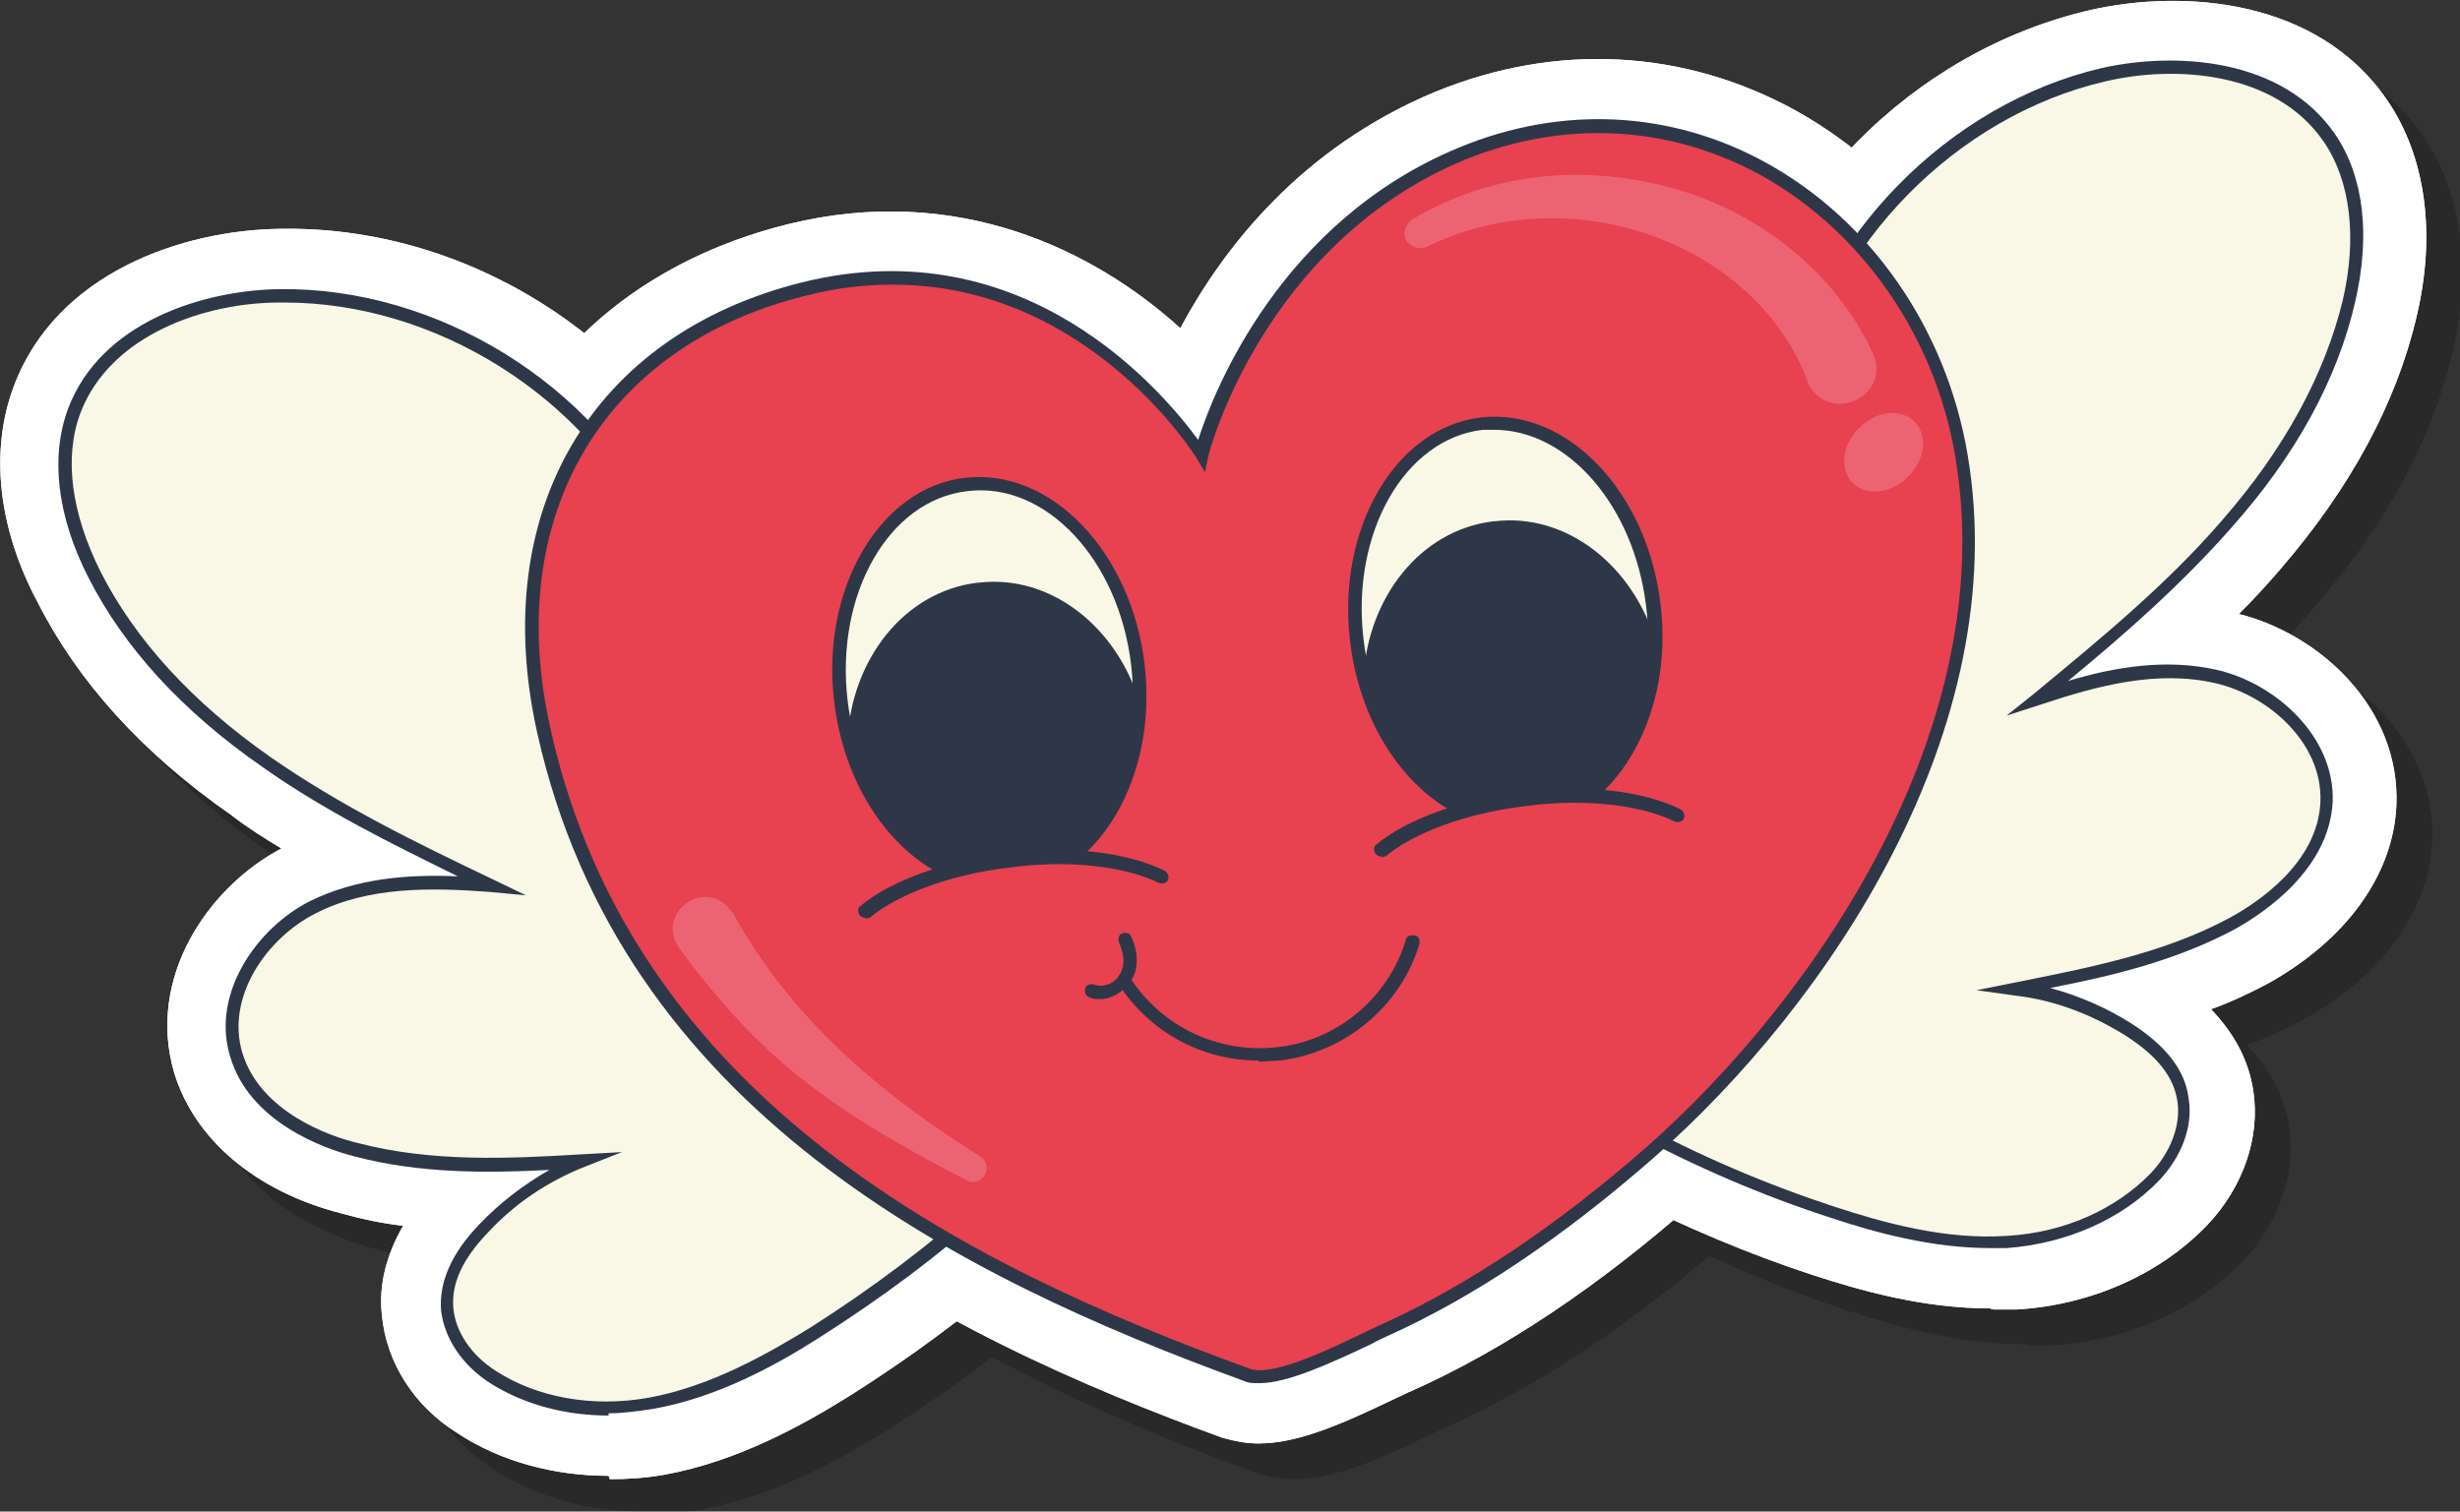
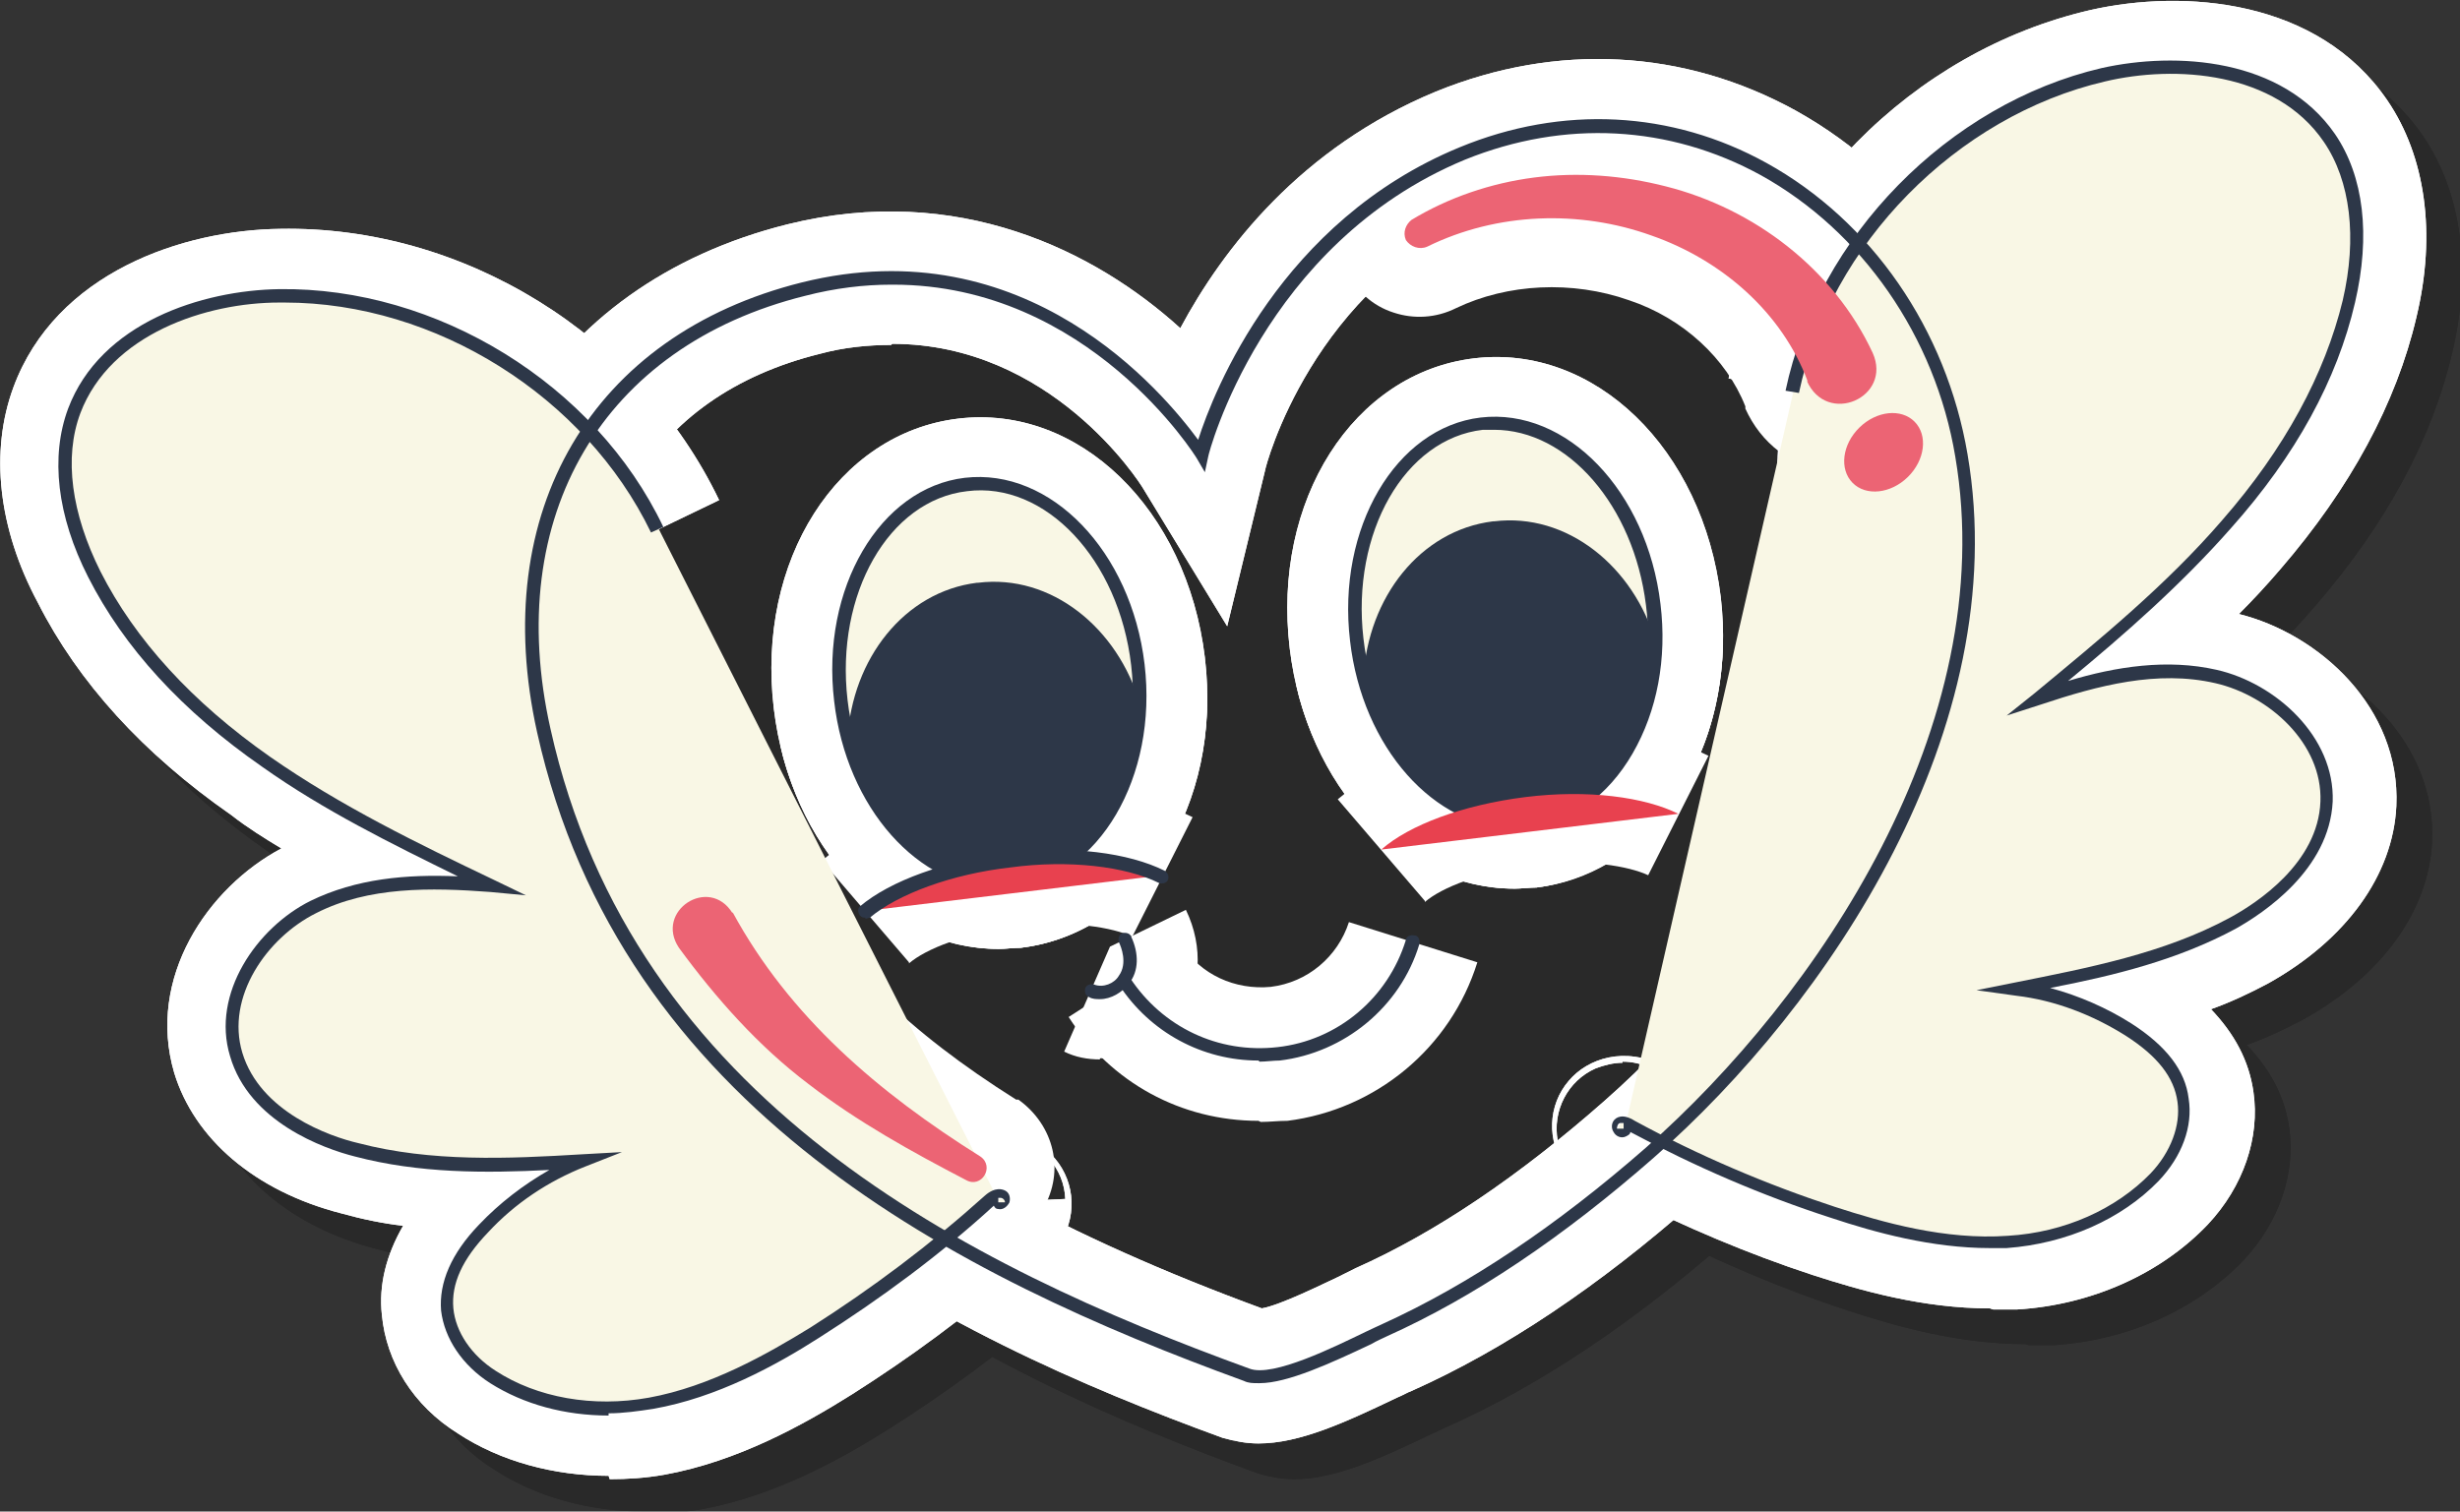
<svg xmlns="http://www.w3.org/2000/svg" viewBox="0 0 220.3 135.4">
  <rect x="0" y="0" width="220.3" height="135.4" fill="#333333" stroke="none" />
  <defs>
    <style>      .st0 {        fill: #f9f7e5;      }      .st1 {        fill: #e8414f;      }      .st2 {        fill: #fff;      }      .st3 {        isolation: isolate;      }      .st4 {        mix-blend-mode: multiply;        opacity: .2;      }      .st5 {        fill: #ec6474;      }      .st6 {        fill: #010101;      }      .st7 {        fill: #2d3748;      }    </style>
  </defs>
  <g class="st3">
    <g id="Camada_1">
      <g>
        <g class="st4">
          <path class="st6" d="M57.7,135.4c-4.9,0-9.7-1.3-13.5-3.8-4-2.5-6.4-6.4-6.8-10.6-.3-2.7.4-5.4,1.9-8-1.8-.2-3.7-.6-5.5-1.1-7.8-2-13.2-6.7-15-12.6-2.5-8.5,3-16.6,9.6-20.1-1.5-.9-3.1-1.9-4.5-3-7.9-5.5-13.7-11.9-17.3-19-3.5-6.8-4.2-13.7-2.1-19.4,3.8-10.3,15.2-14.1,23.9-14.2,16.4-.2,32.2,9.5,39.3,24.3l-10.8,5.2c-5-10.5-16.7-17.7-28.4-17.5-5,0-11.2,2.1-12.8,6.4-1.3,3.4.4,7.6,1.5,9.8,2.7,5.3,7.2,10.2,13.5,14.6,5.9,4.1,12.7,7.4,19.3,10.6l-3.1,11.4c-4.5-.4-9.2-.5-12.7,1.3-2.6,1.3-4.4,4.2-3.9,6.2.5,1.8,3.1,3.5,6.6,4.5,5.7,1.5,12.1,1.2,18.4.9l2.5,11.6c-2.5,1-4.9,2.6-6.8,4.6-1.3,1.4-1.6,2.3-1.6,2.6,0,.3.5,1,1.4,1.6,2.6,1.7,6.3,2.3,9.9,1.6,4.6-.8,8.9-3.2,12.5-5.5,5.2-3.3,10.2-7.1,14.8-11.2,2.9-2.6,6.4-2.3,8.6-.8,2.4,1.7,3.3,4.8,2.2,7.5-.8,2-2.5,3.4-4.5,3.8-4.6,4-9.5,7.6-14.7,10.9-4.3,2.7-10.2,6-16.8,7.2-1.7.3-3.3.4-4.9.4ZM92.7,105.1c-2.3,0-4.3,1.3-5.2,3.4-.4.9-.5,1.8-.4,2.6l11.5-.5c-.1-2.7-2.1-5-4.8-5.5-.4,0-.7,0-1.1,0Z" />
          <path class="st6" d="M181.4,120.4c-6,0-11.6-1.6-15.9-3-5.8-1.9-11.4-4.3-16.8-7-2,0-4-.9-5.3-2.6-1.7-2.4-1.6-5.6.3-7.8,1.7-2,5-3.1,8.5-1.3,5.5,2.9,11.2,5.4,17.1,7.3,4.1,1.3,8.8,2.7,13.5,2.4,3.7-.2,7.1-1.7,9.2-3.9.7-.8,1-1.6,1-1.9,0-.3-.5-1.1-2.2-2.1-2.3-1.5-5-2.5-7.7-2.8l-.3-11.8c6.1-1.2,12.4-2.4,17.6-5.2,3.1-1.7,5.2-4,5.3-5.9,0-2-2.4-4.4-5.2-5.1-3.9-.9-8.4.3-12.7,1.8l-5.7-10.3c5.6-4.7,11.5-9.5,16.2-14.9,5-5.8,8.3-11.6,9.6-17.4.6-2.4,1.2-6.9-.9-9.9-2.6-3.8-9-4.3-13.9-3.2-11.4,2.6-21,12.4-23.4,23.8l-11.7-2.5c3.4-16.1,16.4-29.3,32.4-33,8.4-1.9,20.4-1,26.6,8.1,3.4,5,4.4,11.9,2.6,19.4-1.8,7.7-5.9,15.3-12.2,22.6-1.2,1.4-2.4,2.7-3.7,4,7.2,1.8,14.5,8.4,14.1,17.2-.3,6.2-4.5,12-11.5,15.9-1.7.9-3.4,1.7-5.1,2.3,2.1,2.2,3.4,4.6,3.8,7.4.6,4.1-.9,8.5-4.1,11.9-4.2,4.4-10.4,7.2-17.1,7.6-.7,0-1.4,0-2.1,0ZM148.5,98.4c-.8,0-1.6.2-2.4.5-2.5,1.1-3.9,3.8-3.4,6.5l11.3-2.3c-.1-.9-.5-1.7-1-2.5-1.1-1.5-2.7-2.3-4.5-2.3Z" />
          <path class="st6" d="M57.7,135.4c-4.9,0-9.7-1.3-13.5-3.8-4-2.5-6.4-6.4-6.8-10.6-.3-2.7.4-5.4,1.9-8-1.8-.2-3.7-.6-5.5-1.1-7.8-2-13.2-6.7-15-12.6-2.5-8.5,3-16.6,9.6-20.1-1.5-.9-3.1-1.9-4.5-3-7.9-5.5-13.7-11.9-17.3-19-3.5-6.8-4.2-13.7-2.1-19.4,3.8-10.3,15.2-14.1,23.9-14.2,16.4-.2,32.2,9.5,39.3,24.3l-10.8,5.2c-5-10.5-16.7-17.7-28.4-17.5-5,0-11.2,2.1-12.8,6.4-1.3,3.4.4,7.6,1.5,9.8,2.7,5.3,7.2,10.2,13.5,14.6,5.9,4.1,12.7,7.4,19.3,10.6l-3.1,11.4c-4.5-.4-9.2-.5-12.7,1.3-2.6,1.3-4.4,4.2-3.9,6.2.5,1.8,3.1,3.5,6.6,4.5,5.7,1.5,12.1,1.2,18.4.9l2.5,11.6c-2.5,1-4.9,2.6-6.8,4.6-1.3,1.4-1.6,2.3-1.6,2.6,0,.3.5,1,1.4,1.6,2.6,1.7,6.3,2.3,9.9,1.6,4.6-.8,8.9-3.2,12.5-5.5,5.2-3.3,10.2-7.1,14.8-11.2,2.9-2.6,6.4-2.3,8.6-.8,2.4,1.7,3.3,4.8,2.2,7.5-.8,2-2.5,3.4-4.5,3.8-4.6,4-9.5,7.6-14.7,10.9-4.3,2.7-10.2,6-16.8,7.2-1.7.3-3.3.4-4.9.4ZM92.7,105.1c-2.3,0-4.3,1.3-5.2,3.4-.4.9-.5,1.8-.4,2.6l11.5-.5c-.1-2.7-2.1-5-4.8-5.5-.4,0-.7,0-1.1,0Z" />
          <path class="st6" d="M181.4,120.4c-6,0-11.6-1.6-15.9-3-5.8-1.9-11.4-4.3-16.8-7-2,0-4-.9-5.3-2.6-1.7-2.4-1.6-5.6.3-7.8,1.7-2,5-3.1,8.5-1.3,5.5,2.9,11.2,5.4,17.1,7.3,4.1,1.3,8.8,2.7,13.5,2.4,3.7-.2,7.1-1.7,9.2-3.9.7-.8,1-1.6,1-1.9,0-.3-.5-1.1-2.2-2.1-2.3-1.5-5-2.5-7.7-2.8l-.3-11.8c6.1-1.2,12.4-2.4,17.6-5.2,3.1-1.7,5.2-4,5.3-5.9,0-2-2.4-4.4-5.2-5.1-3.9-.9-8.4.3-12.7,1.8l-5.7-10.3c5.6-4.7,11.5-9.5,16.2-14.9,5-5.8,8.3-11.6,9.6-17.4.6-2.4,1.2-6.9-.9-9.9-2.6-3.8-9-4.3-13.9-3.2-11.4,2.6-21,12.4-23.4,23.8l-11.7-2.5c3.4-16.1,16.4-29.3,32.4-33,8.4-1.9,20.4-1,26.6,8.1,3.4,5,4.4,11.9,2.6,19.4-1.8,7.7-5.9,15.3-12.2,22.6-1.2,1.4-2.4,2.7-3.7,4,7.2,1.8,14.5,8.4,14.1,17.2-.3,6.2-4.5,12-11.5,15.9-1.7.9-3.4,1.7-5.1,2.3,2.1,2.2,3.4,4.6,3.8,7.4.6,4.1-.9,8.5-4.1,11.9-4.2,4.4-10.4,7.2-17.1,7.6-.7,0-1.4,0-2.1,0ZM148.5,98.4c-.8,0-1.6.2-2.4.5-2.5,1.1-3.9,3.8-3.4,6.5l11.3-2.3c-.1-.9-.5-1.7-1-2.5-1.1-1.5-2.7-2.3-4.5-2.3Z" />
          <path class="st6" d="M115.9,132.5c-1.1,0-2.1-.2-3.2-.5-24.7-9-58.5-25.2-66.7-62-5.1-22.6,6.1-41.3,27.7-46.7,15.3-3.8,27.6,2.4,35.2,9.3,3.8-7.1,10.8-16.2,22.9-21.2,10.8-4.4,22.2-3.8,32.2,1.7,10.8,6,18.5,17.1,20.7,29.9,4.6,26.7-12.4,52.6-29.8,67.9-8.5,7.5-17,13.2-25.3,16.9-.3.1-.8.4-1.3.6-4.6,2.2-8.7,4.1-12.4,4.1ZM115.9,120.5h0ZM83,34.1c-2,0-4.2.2-6.4.8-15.3,3.8-22.5,16.2-18.9,32.4,5.3,23.8,23.4,40.2,58.5,53.1,1.7-.3,5.5-2.2,6.8-2.8.6-.3,1.2-.6,1.6-.8,7.2-3.2,14.7-8.3,22.3-15,14.3-12.6,29.7-35,25.9-56.9-1.6-9.2-7.1-17.2-14.7-21.4-6.7-3.7-14.5-4.1-21.8-1.1-15.6,6.4-19.8,22.7-19.8,22.9l-3.4,14-7.5-12.3c-.4-.7-8.3-13-22.5-13Z" />
          <path class="st6" d="M115.9,132.5c-1.1,0-2.1-.2-3.2-.5-24.7-9-58.5-25.2-66.7-62-5.1-22.6,6.1-41.3,27.7-46.7,15.3-3.8,27.6,2.4,35.2,9.3,3.8-7.1,10.8-16.2,22.9-21.2,10.8-4.4,22.2-3.8,32.2,1.7,10.8,6,18.5,17.1,20.7,29.9,4.6,26.7-12.4,52.6-29.8,67.9-8.5,7.5-17,13.2-25.3,16.9-.3.1-.8.4-1.3.6-4.6,2.2-8.7,4.1-12.4,4.1ZM115.9,120.5h0ZM83,34.1c-2,0-4.2.2-6.4.8-15.3,3.8-22.5,16.2-18.9,32.4,5.3,23.8,23.4,40.2,58.5,53.1,1.7-.3,5.5-2.2,6.8-2.8.6-.3,1.2-.6,1.6-.8,7.2-3.2,14.7-8.3,22.3-15,14.3-12.6,29.7-35,25.9-56.9-1.6-9.2-7.1-17.2-14.7-21.4-6.7-3.7-14.5-4.1-21.8-1.1-15.6,6.4-19.8,22.7-19.8,22.9l-3.4,14-7.5-12.3c-.4-.7-8.3-13-22.5-13Z" />
          <path class="st6" d="M138.8,82.8c-10,0-18.6-9.1-20.1-21.5h0c-1.6-13.3,5.7-24.7,16.5-26,10.8-1.3,20.5,8.1,22.1,21.4.7,6-.4,12-3.2,16.7-3,5.2-7.9,8.6-13.3,9.3-.7,0-1.3.1-2,.1ZM137,47.1c-.2,0-.3,0-.5,0-3.5.4-6.8,5.7-6,12.7h0c.8,6.9,5.3,11.3,8.7,10.9,2.2-.3,3.6-2.2,4.3-3.4,1.4-2.5,2-5.9,1.6-9.3-.8-6.6-4.9-10.9-8.3-10.9Z" />
          <path class="st6" d="M138.9,82.8c-8.6,0-16.6-7-19.4-17.3l-.2-.9v-.9c.5-10.3,7.6-18.6,16.9-19.7h0c9.3-1.1,18.1,5.3,21,15.2l.3.9v.9c-.3,11.5-7.3,20.6-16.7,21.7-.6,0-1.3.1-1.9.1ZM131.4,63.3c1.5,4.6,4.9,7.8,8,7.5,3.1-.4,5.6-4.3,6-9.1-1.4-3.7-4.6-6.1-7.8-5.7h0c-3.2.4-5.7,3.4-6.2,7.4Z" />
          <path class="st6" d="M92.6,88.2c-10,0-18.6-9.1-20.1-21.5h0c-1.6-13.3,5.7-24.7,16.5-26,10.8-1.3,20.5,8.1,22.1,21.4,1.6,13.3-5.7,24.7-16.5,26-.7,0-1.3.1-2,.1ZM84.4,65.3c.8,6.9,5.3,11.3,8.7,10.9,3.5-.4,6.8-5.7,6-12.7-.8-6.9-5.3-11.3-8.7-10.9-3.5.4-6.8,5.7-6,12.7h0Z" />
          <path class="st6" d="M92.7,88.2c-8.6,0-16.6-7-19.4-17.3l-.2-.9v-.9c.5-10.3,7.6-18.6,16.9-19.7,9.3-1.1,18.1,5.3,21,15.2l.3.9v.9c-.3,11.5-7.3,20.6-16.7,21.7-.6,0-1.3.1-1.9.1ZM85.2,68.7c1.5,4.6,4.9,7.8,8,7.5,3.1-.4,5.6-4.3,6-9.1-1.4-3.7-4.6-6.1-7.8-5.7h0c-3.2.4-5.7,3.4-6.2,7.4Z" />
          <path class="st6" d="M138.8,82.8c-10,0-18.6-9.1-20.1-21.5h0c-1.6-13.3,5.7-24.7,16.5-26,10.8-1.3,20.5,8.1,22.1,21.4.7,6-.4,12-3.2,16.7-3,5.2-7.9,8.6-13.3,9.3-.7,0-1.3.1-2,.1ZM137,47.1c-.2,0-.3,0-.5,0-3.5.4-6.8,5.7-6,12.7h0c.8,6.9,5.3,11.3,8.7,10.9,2.2-.3,3.6-2.2,4.3-3.4,1.4-2.5,2-5.9,1.6-9.3-.8-6.6-4.9-10.9-8.3-10.9Z" />
          <path class="st6" d="M92.6,88.2c-10,0-18.6-9.1-20.1-21.5h0c-1.6-13.3,5.7-24.7,16.5-26,10.8-1.3,20.5,8.1,22.1,21.4,1.6,13.3-5.7,24.7-16.5,26-.7,0-1.3.1-2,.1ZM84.4,65.3c.8,6.9,5.3,11.3,8.7,10.9,3.5-.4,6.8-5.7,6-12.7-.8-6.9-5.3-11.3-8.7-10.9-3.5.4-6.8,5.7-6,12.7h0Z" />
          <path class="st6" d="M84.6,89.4l-7.8-9.1c3.6-3.1,9.5-5.3,16.1-6,6.7-.8,12.9,0,17.1,2.1l-5.4,10.7c-1.7-.8-5.5-1.5-10.2-.9-4.8.6-8.3,2-9.8,3.3Z" />
          <path class="st6" d="M130.8,83.9l-7.8-9.1c3.6-3.1,9.5-5.3,16.1-6,6.7-.8,12.9,0,17.1,2.1l-5.4,10.7c-1.7-.8-5.5-1.5-10.2-.9-4.8.6-8.3,2-9.8,3.3Z" />
          <path class="st6" d="M115.9,103.6c-6.9,0-13.2-3.4-17-9.3l10.1-6.5c1.7,2.7,4.8,4.1,8,3.8,3.3-.4,6-2.7,7-5.8l11.5,3.6c-2.4,7.7-9.1,13.2-17,14.2-.8,0-1.6.1-2.4.1Z" />
          <path class="st6" d="M101.7,98.1c-1.1,0-2.2-.2-3.2-.7l4.1-9.4,6.8-3.3c1.6,3.3,1.4,7.1-.7,9.8-1.7,2.2-4.3,3.5-7,3.5Z" />
          <path class="st6" d="M162.5,38.5c-2.1-4.9-6.3-8.6-11.8-10.4-5.9-2-12.4-1.5-17.6,1.3l-5.7-10.5c8.2-4.5,18.1-5.2,27.2-2.1,8.7,3,15.4,9,18.9,16.9l-11,4.8Z" />
          <path class="st6" d="M168,45.4c-.4,0-.7,0-1.1,0-3.3-.4-6-2.5-7.4-5.6v-.2c-1.7-4.3-5.6-7.9-10.4-9.5-5.1-1.8-10.9-1.5-15.5.7-1.8.9-3.8,1-5.6.4-1.9-.6-3.4-2-4.2-3.7-1.7-3.4-.4-7.6,2.8-9.6,4-2.4,8.6-4,13.3-4.6,4.7-.6,9.4-.3,14,.9,9.8,2.5,18.2,9.3,22.4,18.1v.2c1.4,3.1,1.1,6.6-.8,9.2-1.8,2.4-4.6,3.8-7.5,3.8Z" />
          <path class="st6" d="M87.3,113c-9.9-5.8-18.2-11.3-26-23.3l10.1-6.5c6.4,9.8,12.8,14.1,22,19.5l-6.1,10.3Z" />
          <path class="st6" d="M90.4,115.1c-1.1,0-2.2-.3-3.3-.8-5-2.6-10.2-5.4-15.1-9.3-4.6-3.6-9-8.1-12.8-13.5v-.2c-2-2.8-2.2-6.1-.8-8.9,1.5-2.9,4.4-4.8,7.6-4.9,3.2-.2,6.1,1.4,7.9,4.2l.2.3c4.1,7.4,10.4,13.6,20.1,19.7h.2c3.2,2.3,4.2,6.4,2.2,9.8-1.4,2.3-3.7,3.6-6.2,3.6Z" />
          <path class="st6" d="M171.1,53.3c-2.3,0-4.6-.9-6.3-2.6-3.5-3.6-3.2-9.6.7-13.5s9.9-4,13.5-.4h0c3.5,3.6,3.2,9.6-.7,13.5-2,2-4.6,3-7.2,3ZM173.3,42.3l-3,2.9c1.1,1.1,2.8,1.2,3.5.6.7-.7.6-2.4-.5-3.5h0ZM171.1,41.3c-.5,0-.9.1-1.2.4-.7.7-.6,2.4.5,3.5l3-2.9c-.7-.7-1.5-1-2.3-1Z" />
          <path class="st6" d="M62.2,50.6c-6.1-12.6-19.8-21.1-33.9-20.9-7.5.1-15.7,3.3-18.3,10.3-1.8,4.7-.5,10.1,1.8,14.6,3.5,6.8,9.1,12.4,15.4,16.8,6.3,4.4,13.2,7.8,20.1,11.1-5.4-.4-11.1-.5-15.9,1.9-4.8,2.4-8.5,8-6.9,13.2,1.4,4.6,6.1,7.3,10.8,8.5,6.5,1.7,13.4,1.4,20.2,1.1-3.4,1.3-6.4,3.4-8.9,6-1.9,2-3.5,4.4-3.2,7.3.2,2.5,2,4.7,4.1,6.1,4.1,2.7,9.4,3.3,14.2,2.5,5.3-.9,10.1-3.5,14.7-6.3,5.6-3.5,10.8-7.4,15.7-11.8.3-.3.8-.6,1.1-.3s-.4.8-.4.4" />
          <path class="st6" d="M163.7,38.3c2.9-13.7,14.2-25.3,27.9-28.4,7.3-1.7,16.1-.5,20.3,5.7,2.8,4.2,2.9,9.7,1.7,14.6-1.7,7.5-5.9,14.2-10.9,20-5,5.8-11,10.7-16.9,15.6,5.1-1.7,10.6-3.1,15.9-1.9s10.1,5.8,9.9,11.2c-.2,4.8-4.2,8.6-8.4,10.9-5.9,3.2-12.7,4.6-19.4,5.8,3.6.5,7,1.8,10.1,3.7,2.3,1.5,4.5,3.5,4.9,6.3.4,2.5-.8,5-2.5,6.9-3.4,3.6-8.3,5.5-13.2,5.8-5.3.3-10.7-1-15.8-2.7-6.2-2.1-12.3-4.6-18-7.8-.4-.2-.9-.4-1.2,0s.5.7.5.3" />
          <path class="st6" d="M57.7,130c-3.9,0-7.6-1-10.6-2.9-2.5-1.6-4.1-4-4.4-6.5-.2-2.5.9-5.1,3.4-7.7,1.8-1.9,4-3.6,6.3-4.9-5.8.3-11.7.3-17.4-1.2-2.8-.7-9.5-3.1-11.2-9-1.7-5.6,2.4-11.5,7.2-13.9,4.1-2,8.6-2.4,13.2-2.2-5.9-2.9-12-5.9-17.5-9.8-7.2-5-12.4-10.7-15.6-17-2.8-5.5-3.4-10.8-1.8-15.1,2.9-7.7,12-10.6,18.9-10.7,14.1-.2,28.3,8.5,34.4,21.3l-1.1.5c-5.9-12.2-19.3-20.6-32.8-20.6s-.3,0-.5,0c-6.5,0-15.1,2.8-17.8,9.9-1.5,4-.8,9,1.8,14.2,3.1,6.1,8.2,11.7,15.2,16.6,6.3,4.4,13.3,7.8,20,11l2.9,1.4-3.2-.3c-5.3-.4-10.9-.5-15.6,1.9-4.4,2.2-8.1,7.5-6.6,12.5,1.6,5.3,7.8,7.5,10.4,8.1,6.5,1.7,13.4,1.4,20,1l3.6-.2-3.3,1.3c-3.3,1.3-6.3,3.3-8.7,5.9-2.3,2.4-3.3,4.6-3.1,6.8.2,2.1,1.6,4.2,3.8,5.6,3.7,2.4,8.7,3.3,13.7,2.4,5.5-1,10.6-3.9,14.5-6.3,5.5-3.5,10.7-7.4,15.6-11.8.9-.8,1.6-.6,1.9-.4.3.2.4.6.3,1-.2.4-.6.7-1,.6-.2,0-.3-.1-.4-.3-4.8,4.4-10.1,8.3-15.6,11.8-3.9,2.5-9.2,5.4-14.9,6.4-1.3.2-2.7.4-4,.4ZM92.8,110.5c0,0-.2,0-.2,0,0,.1,0,.3,0,.4h.6c0-.2-.2-.4-.4-.4,0,0,0,0,0,0Z" />
          <path class="st6" d="M181.4,115c-5.2,0-10.3-1.4-14.2-2.7-6.2-2-12.2-4.6-18-7.7,0,.2-.2.3-.4.4-.4.2-.9,0-1.1-.4-.2-.3-.2-.7,0-1,.2-.3.8-.7,1.9,0,5.7,3.1,11.8,5.7,17.9,7.7,4.3,1.4,9.9,3,15.5,2.6,5.1-.3,9.7-2.4,12.8-5.6,1.8-1.9,2.7-4.3,2.4-6.4-.3-2.2-1.8-4.1-4.6-5.9-3-1.9-6.4-3.2-9.8-3.6l-3.6-.5,3.5-.7c6.5-1.3,13.3-2.6,19.2-5.8,2.4-1.3,7.9-4.9,8.1-10.4.2-5.2-4.6-9.5-9.4-10.6-5.2-1.2-10.5.2-15.6,1.9l-3.1,1,2.5-2c5.8-4.8,11.8-9.7,16.8-15.5,5.6-6.4,9.2-13.1,10.8-19.7,1.3-5.6.7-10.7-1.7-14.2-4.3-6.3-13.3-6.9-19.6-5.4-13.3,3.1-24.6,14.6-27.4,27.9l-1.2-.2c2.9-13.8,14.6-25.7,28.3-28.9,6.7-1.6,16.2-.9,20.9,5.9,2.6,3.8,3.2,9.1,1.8,15.1-1.6,6.9-5.3,13.7-11.1,20.2-4.4,5-9.5,9.5-14.6,13.7,4.3-1.3,8.9-2,13.3-1,5.3,1.2,10.6,6,10.4,11.8-.3,6.1-6.2,10-8.7,11.4-5.2,2.8-10.9,4.2-16.6,5.3,2.6.7,5.1,1.8,7.3,3.2,3.1,2,4.8,4.2,5.1,6.7.4,2.5-.6,5.2-2.7,7.4-3.3,3.4-8.2,5.6-13.6,6-.6,0-1.2,0-1.7,0ZM148.5,103.8c0,0-.1,0-.2,0-.2,0-.3.3-.3.5h.6c0-.3,0-.4,0-.5,0,0,0,0-.1,0Z" />
          <path class="st6" d="M110.7,44s-12.5-20.6-35.5-14.9c-19.1,4.7-27.5,20.7-23.3,39.5,7.1,31.7,34.6,47.4,62.9,57.7,2.8,1,10-2.9,12.3-4,8.7-3.9,16.7-9.7,23.8-15.9,16.9-14.9,31.9-39.1,27.9-62.4-3.6-21-24-35.6-44.7-27-18.6,7.7-23.4,27-23.4,27Z" />
          <path class="st6" d="M115.9,127.1c-.5,0-.9,0-1.3-.2-25.5-9.3-55.8-24.3-63.3-58.1-4.4-19.8,4.9-35.6,23.7-40.3,20.1-5,32.4,9.9,35.5,14.1,1.4-4.4,7.4-19.6,23.4-26.2,9.2-3.8,19-3.3,27.5,1.4,9.4,5.2,16.1,14.9,18,26.1,4.2,24.6-12.5,49.3-28.1,63-8.1,7.1-16.1,12.5-23.9,16-.4.2-.9.4-1.4.7-3.6,1.7-7.5,3.5-10,3.5ZM83,28.7c-2.4,0-5,.3-7.7,1-18.1,4.5-27.1,19.7-22.8,38.8,7.4,33.3,37.3,48.1,62.6,57.3,2.1.8,7.7-2,10.4-3.3.6-.3,1.1-.5,1.5-.7,7.7-3.5,15.6-8.8,23.6-15.8,15.3-13.5,31.8-37.8,27.7-61.9-1.8-10.8-8.4-20.2-17.4-25.2-8.2-4.5-17.6-5-26.5-1.4-18.1,7.5-23,26.4-23,26.6l-.3,1.4-.7-1.2c-.1-.2-9.7-15.6-27.2-15.6Z" />
          <ellipse class="st6" cx="138" cy="59" rx="13.4" ry="17.9" transform="translate(-6 16.6) rotate(-6.7)" />
          <path class="st6" d="M136.9,49.9c-6.5.8-11.2,6.8-11.6,14,2.2,8,8.3,13.6,14.8,12.8,6.5-.8,11.1-7.6,11.4-15.9-2-6.9-8-11.7-14.5-10.9Z" />
          <ellipse class="st6" cx="91.8" cy="64.4" rx="13.4" ry="17.9" transform="translate(-6.9 11.2) rotate(-6.7)" />
          <path class="st6" d="M90.7,55.4c-6.5.8-11.2,6.8-11.6,14,2.2,8,8.3,13.6,14.8,12.8,6.5-.8,11.1-7.6,11.4-15.9-2-6.9-8-11.7-14.5-10.9Z" />
-           <path class="st6" d="M138.9,77.4c-7.2,0-13.7-7.2-14.8-16.8-1.2-10.1,4.1-19.1,11.7-20,7.7-.9,14.9,6.6,16.1,16.7.6,4.9-.3,9.6-2.5,13.4-2.2,3.8-5.5,6.2-9.2,6.6-.4,0-.8,0-1.3,0ZM137.1,41.7c-.4,0-.8,0-1.1,0-7,.8-11.8,9.2-10.7,18.7h0c1.1,9.5,7.7,16.5,14.7,15.6,3.4-.4,6.3-2.5,8.3-6,2.1-3.5,2.9-8,2.3-12.6-1.1-8.9-7-15.7-13.6-15.7Z" />
          <path class="st6" d="M92.7,82.8c-7.2,0-13.7-7.2-14.8-16.8-1.2-10.1,4.1-19.1,11.7-20,7.7-.9,14.9,6.6,16.1,16.7,1.2,10.1-4.1,19.1-11.7,20-.4,0-.8,0-1.3,0ZM79.1,65.9c1.1,9.5,7.7,16.5,14.7,15.6,7-.8,11.8-9.2,10.7-18.7-1.1-9.5-7.7-16.5-14.7-15.6-7,.8-11.8,9.2-10.7,18.7Z" />
          <g>
            <path class="st6" d="M80.7,84.8c2.5-2.2,7.3-4,12.9-4.7s10.7,0,13.7,1.5" />
            <path class="st6" d="M80.7,85.4c-.2,0-.3,0-.5-.2-.2-.3-.2-.6,0-.8,2.7-2.3,7.7-4.1,13.3-4.8,5.6-.7,10.8,0,14,1.6.3.2.4.5.3.8-.1.3-.5.4-.8.3-3-1.5-8.1-2.1-13.3-1.4-5.3.6-10.1,2.4-12.6,4.5-.1,0-.3.1-.4.1Z" />
          </g>
          <g>
-             <path class="st6" d="M126.9,79.3c2.5-2.2,7.3-4,12.9-4.7,5.6-.7,10.7,0,13.7,1.5" />
            <path class="st6" d="M126.9,79.9c-.2,0-.3,0-.5-.2-.2-.3-.2-.6,0-.8,2.7-2.3,7.7-4.1,13.3-4.8,5.6-.7,10.8,0,14,1.6.3.2.4.5.3.8-.1.3-.5.4-.8.3-3-1.5-8.1-2.1-13.3-1.4-5.3.6-10.1,2.4-12.6,4.5-.1,0-.3.1-.4.1Z" />
          </g>
          <path class="st6" d="M115.9,98.2c-5,0-9.7-2.5-12.5-6.8-.2-.3-.1-.6.2-.8.3-.2.6-.1.8.2,2.9,4.4,7.9,6.8,13.2,6.2,5.4-.6,9.9-4.4,11.5-9.6,0-.3.4-.5.8-.4.3,0,.5.4.4.8-1.7,5.6-6.7,9.7-12.5,10.4-.6,0-1.2.1-1.8.1Z" />
          <path class="st6" d="M101.7,92.7c-.3,0-.7,0-1-.2-.3-.1-.4-.5-.3-.8.1-.3.5-.4.8-.3.8.3,1.8-.1,2.2-.8.8-1.1.2-2.6,0-3-.1-.3,0-.7.3-.8.3-.1.7,0,.8.3.7,1.5.7,3.1-.2,4.2-.6.8-1.6,1.4-2.6,1.4Z" />
          <path class="st6" d="M165.1,37.4c-2.3-6.2-7.7-10.9-14-13.1-6.4-2.3-13.8-2.1-20.1,1-.7.3-1.5,0-1.9-.6-.3-.7,0-1.4.5-1.8,3.3-2,7.1-3.3,11-3.8,3.9-.5,7.9-.2,11.8.8,7.9,2,15,7.4,18.5,14.9,1.8,4-4.1,6.6-5.9,2.5h0Z" />
          <path class="st6" d="M68.8,84.9c5.1,9.4,13.1,16.2,22.2,21.9,1.3.9.1,2.9-1.3,2.1-4.8-2.5-9.7-5.2-14.1-8.6-4.5-3.4-8.3-7.7-11.6-12.2-2.2-3.3,2.7-6.5,4.8-3.1h0Z" />
          <ellipse class="st6" cx="171.9" cy="43.8" rx="3.9" ry="3.1" transform="translate(18.6 133) rotate(-44.5)" />
        </g>
        <g>
          <g>
            <g>
              <path class="st2" d="M54.5,132.2c-4.9,0-9.7-1.3-13.5-3.8-4-2.5-6.4-6.4-6.8-10.6-.3-2.7.4-5.4,1.9-8-1.8-.2-3.7-.6-5.5-1.1-7.8-2-13.2-6.7-15-12.6-2.5-8.5,3-16.6,9.6-20.1-1.5-.9-3.1-1.9-4.5-3-7.9-5.5-13.7-11.9-17.3-19C-.2,47.3-.9,40.4,1.2,34.7c3.8-10.3,15.2-14.1,23.9-14.2,16.4-.3,32.2,9.5,39.3,24.3l-10.8,5.2c-5-10.5-16.7-17.7-28.4-17.5-5,0-11.2,2.1-12.8,6.4-1.3,3.4.4,7.6,1.5,9.8,2.7,5.3,7.2,10.2,13.5,14.6,5.9,4.1,12.7,7.4,19.3,10.6l-3.1,11.4c-4.5-.4-9.2-.5-12.7,1.3-2.6,1.3-4.4,4.2-3.9,6.2.5,1.8,3.1,3.5,6.6,4.5,5.7,1.5,12.1,1.2,18.4.9l2.5,11.6c-2.5,1-4.9,2.6-6.8,4.6-1.3,1.4-1.6,2.3-1.6,2.6,0,.3.5,1,1.4,1.6,2.6,1.7,6.3,2.3,9.9,1.6,4.6-.8,8.9-3.2,12.5-5.5,5.2-3.3,10.2-7.1,14.8-11.2,2.9-2.6,6.4-2.3,8.6-.8,2.4,1.7,3.3,4.8,2.2,7.5-.8,2-2.5,3.4-4.5,3.8-4.6,4-9.5,7.6-14.7,10.9-4.3,2.7-10.2,6-16.8,7.2-1.7.3-3.3.4-4.9.4ZM89.5,101.9c-2.3,0-4.3,1.3-5.2,3.4-.4.9-.5,1.8-.4,2.6l11.5-.5c-.1-2.7-2.1-5-4.8-5.5-.4,0-.7,0-1.1,0Z" />
              <path class="st2" d="M178.2,117.2c-6,0-11.6-1.6-15.9-3-5.8-1.9-11.4-4.3-16.8-7-2,0-4-.9-5.3-2.6-1.7-2.4-1.6-5.6.3-7.8,1.7-2,5-3.1,8.5-1.3,5.5,2.9,11.2,5.4,17.1,7.3,4.1,1.3,8.8,2.7,13.5,2.4,3.7-.2,7.1-1.7,9.2-3.9.7-.8,1-1.6,1-1.9,0-.3-.5-1.1-2.2-2.1-2.3-1.5-5-2.5-7.7-2.8l-.3-11.8c6.1-1.2,12.4-2.4,17.6-5.2,3.1-1.7,5.2-4,5.3-5.9,0-2-2.4-4.4-5.2-5.1-3.9-.9-8.4.3-12.7,1.8l-5.7-10.3c5.6-4.7,11.5-9.5,16.2-14.9,5-5.8,8.3-11.6,9.6-17.4.6-2.4,1.2-6.9-.9-9.9-2.6-3.8-9-4.3-13.9-3.2-11.4,2.6-21,12.4-23.4,23.8l-11.7-2.5c3.4-16.1,16.4-29.3,32.4-33,8.4-1.9,20.4-1,26.6,8.1,3.4,5,4.4,11.9,2.6,19.4-1.8,7.7-5.9,15.3-12.2,22.6-1.2,1.4-2.4,2.7-3.7,4,7.2,1.8,14.5,8.4,14.1,17.2-.3,6.2-4.5,12-11.5,15.9-1.7.9-3.4,1.7-5.1,2.3,2.1,2.2,3.4,4.6,3.8,7.4.6,4.1-.9,8.5-4.1,11.9-4.2,4.4-10.4,7.2-17.1,7.6-.7,0-1.4,0-2.1,0ZM145.3,95.2c-.8,0-1.6.2-2.4.5-2.5,1.1-3.9,3.8-3.4,6.5l11.3-2.3c-.1-.9-.5-1.7-1-2.5-1.1-1.5-2.7-2.3-4.5-2.3Z" />
              <path class="st2" d="M54.5,132.2c-4.9,0-9.7-1.3-13.5-3.8-4-2.5-6.4-6.4-6.8-10.6-.3-2.7.4-5.4,1.9-8-1.8-.2-3.7-.6-5.5-1.1-7.8-2-13.2-6.7-15-12.6-2.5-8.5,3-16.6,9.6-20.1-1.5-.9-3.1-1.9-4.5-3-7.9-5.5-13.7-11.9-17.3-19C-.2,47.3-.9,40.4,1.2,34.7c3.8-10.3,15.2-14.1,23.9-14.2,16.4-.3,32.2,9.5,39.3,24.3l-10.8,5.2c-5-10.5-16.7-17.7-28.4-17.5-5,0-11.2,2.1-12.8,6.4-1.3,3.4.4,7.6,1.5,9.8,2.7,5.3,7.2,10.2,13.5,14.6,5.9,4.1,12.7,7.4,19.3,10.6l-3.1,11.4c-4.5-.4-9.2-.5-12.7,1.3-2.6,1.3-4.4,4.2-3.9,6.2.5,1.8,3.1,3.5,6.6,4.5,5.7,1.5,12.1,1.2,18.4.9l2.5,11.6c-2.5,1-4.9,2.6-6.8,4.6-1.3,1.4-1.6,2.3-1.6,2.6,0,.3.5,1,1.4,1.6,2.6,1.7,6.3,2.3,9.9,1.6,4.6-.8,8.9-3.2,12.5-5.5,5.2-3.3,10.2-7.1,14.8-11.2,2.9-2.6,6.4-2.3,8.6-.8,2.4,1.7,3.3,4.8,2.2,7.5-.8,2-2.5,3.4-4.5,3.8-4.6,4-9.5,7.6-14.7,10.9-4.3,2.7-10.2,6-16.8,7.2-1.7.3-3.3.4-4.9.4ZM89.5,101.9c-2.3,0-4.3,1.3-5.2,3.4-.4.9-.5,1.8-.4,2.6l11.5-.5c-.1-2.7-2.1-5-4.8-5.5-.4,0-.7,0-1.1,0Z" />
              <path class="st2" d="M178.2,117.2c-6,0-11.6-1.6-15.9-3-5.8-1.9-11.4-4.3-16.8-7-2,0-4-.9-5.3-2.6-1.7-2.4-1.6-5.6.3-7.8,1.7-2,5-3.1,8.5-1.3,5.5,2.9,11.2,5.4,17.1,7.3,4.1,1.3,8.8,2.7,13.5,2.4,3.7-.2,7.1-1.7,9.2-3.9.7-.8,1-1.6,1-1.9,0-.3-.5-1.1-2.2-2.1-2.3-1.5-5-2.5-7.7-2.8l-.3-11.8c6.1-1.2,12.4-2.4,17.6-5.2,3.1-1.7,5.2-4,5.3-5.9,0-2-2.4-4.4-5.2-5.1-3.9-.9-8.4.3-12.7,1.8l-5.7-10.3c5.6-4.7,11.5-9.5,16.2-14.9,5-5.8,8.3-11.6,9.6-17.4.6-2.4,1.2-6.9-.9-9.9-2.6-3.8-9-4.3-13.9-3.2-11.4,2.6-21,12.4-23.4,23.8l-11.7-2.5c3.4-16.1,16.4-29.3,32.4-33,8.4-1.9,20.4-1,26.6,8.1,3.4,5,4.4,11.9,2.6,19.4-1.8,7.7-5.9,15.3-12.2,22.6-1.2,1.4-2.4,2.7-3.7,4,7.2,1.8,14.5,8.4,14.1,17.2-.3,6.2-4.5,12-11.5,15.9-1.7.9-3.4,1.7-5.1,2.3,2.1,2.2,3.4,4.6,3.8,7.4.6,4.1-.9,8.5-4.1,11.9-4.2,4.4-10.4,7.2-17.1,7.6-.7,0-1.4,0-2.1,0ZM145.3,95.2c-.8,0-1.6.2-2.4.5-2.5,1.1-3.9,3.8-3.4,6.5l11.3-2.3c-.1-.9-.5-1.7-1-2.5-1.1-1.5-2.7-2.3-4.5-2.3Z" />
              <path class="st2" d="M112.7,129.3c-1.1,0-2.1-.2-3.2-.5-24.7-9-58.5-25.2-66.7-62-5.1-22.6,6.1-41.3,27.7-46.7,15.3-3.8,27.6,2.4,35.2,9.3,3.8-7.1,10.8-16.2,22.9-21.2,10.8-4.4,22.2-3.8,32.2,1.7,10.8,6,18.5,17.1,20.7,29.9,4.6,26.7-12.4,52.6-29.8,67.9-8.5,7.5-17,13.2-25.3,16.9-.3.1-.8.4-1.3.6-4.6,2.2-8.7,4.1-12.4,4.1ZM112.7,117.3h0ZM79.8,30.9c-2,0-4.2.2-6.4.8-15.3,3.8-22.5,16.2-18.9,32.4,5.3,23.8,23.4,40.2,58.5,53.1,1.7-.3,5.5-2.2,6.8-2.8.6-.3,1.2-.6,1.6-.8,7.2-3.2,14.7-8.3,22.3-15,14.3-12.6,29.7-35,25.9-56.9-1.6-9.2-7.1-17.2-14.7-21.4-6.7-3.7-14.5-4.1-21.8-1.1-15.6,6.4-19.8,22.7-19.8,22.9l-3.4,14-7.5-12.3c-.4-.7-8.3-13-22.5-13Z" />
              <path class="st2" d="M112.7,129.3c-1.1,0-2.1-.2-3.2-.5-24.7-9-58.5-25.2-66.7-62-5.1-22.6,6.1-41.3,27.7-46.7,15.3-3.8,27.6,2.4,35.2,9.3,3.8-7.1,10.8-16.2,22.9-21.2,10.8-4.4,22.2-3.8,32.2,1.7,10.8,6,18.5,17.1,20.7,29.9,4.6,26.7-12.4,52.6-29.8,67.9-8.5,7.5-17,13.2-25.3,16.9-.3.1-.8.4-1.3.6-4.6,2.2-8.7,4.1-12.4,4.1ZM112.7,117.3h0ZM79.8,30.9c-2,0-4.2.2-6.4.8-15.3,3.8-22.5,16.2-18.9,32.4,5.3,23.8,23.4,40.2,58.5,53.1,1.7-.3,5.5-2.2,6.8-2.8.6-.3,1.2-.6,1.6-.8,7.2-3.2,14.7-8.3,22.3-15,14.3-12.6,29.7-35,25.9-56.9-1.6-9.2-7.1-17.2-14.7-21.4-6.7-3.7-14.5-4.1-21.8-1.1-15.6,6.4-19.8,22.7-19.8,22.9l-3.4,14-7.5-12.3c-.4-.7-8.3-13-22.5-13Z" />
            </g>
            <g>
              <path class="st2" d="M135.6,79.6c-10,0-18.6-9.1-20.1-21.5h0c-1.6-13.3,5.7-24.7,16.5-26,10.8-1.3,20.5,8.1,22.1,21.4.7,6-.4,12-3.2,16.7-3,5.2-7.9,8.6-13.3,9.3-.7,0-1.3.1-2,.1ZM133.8,43.9c-.2,0-.3,0-.5,0-3.5.4-6.8,5.7-6,12.7h0c.8,6.9,5.3,11.3,8.7,10.9,2.2-.3,3.6-2.2,4.3-3.4,1.4-2.5,2-5.9,1.6-9.3-.8-6.6-4.9-10.9-8.3-10.9Z" />
              <path class="st2" d="M135.7,79.6c-8.6,0-16.6-7-19.4-17.3l-.2-.9v-.9c.5-10.3,7.6-18.6,16.9-19.7h0c9.3-1.1,18.1,5.3,21,15.2l.3.9v.9c-.3,11.5-7.3,20.6-16.7,21.7-.6,0-1.3.1-1.9.1ZM128.2,60.1c1.5,4.6,4.9,7.8,8,7.5,3.1-.4,5.6-4.3,6-9.1-1.4-3.7-4.6-6.1-7.8-5.7h0c-3.2.4-5.7,3.4-6.2,7.4Z" />
              <path class="st2" d="M89.4,85c-10,0-18.6-9.1-20.1-21.5h0c-1.6-13.3,5.7-24.7,16.5-26,10.8-1.3,20.5,8.1,22.1,21.4,1.6,13.3-5.7,24.7-16.5,26-.7,0-1.3.1-2,.1ZM81.2,62.1c.8,6.9,5.3,11.3,8.7,10.9,3.5-.4,6.8-5.7,6-12.7-.8-6.9-5.3-11.3-8.7-10.9-3.5.4-6.8,5.7-6,12.7h0Z" />
              <path class="st2" d="M89.5,85c-8.6,0-16.6-7-19.4-17.3l-.2-.9v-.9c.5-10.3,7.6-18.6,16.9-19.7,9.3-1.1,18.1,5.3,21,15.2l.3.9v.9c-.3,11.5-7.3,20.6-16.7,21.7-.6,0-1.3.1-1.9.1ZM82,65.5c1.5,4.6,4.9,7.8,8,7.5,3.1-.4,5.6-4.3,6-9.1-1.4-3.7-4.6-6.1-7.8-5.7h0c-3.2.4-5.7,3.4-6.2,7.4Z" />
            </g>
            <g>
              <path class="st2" d="M135.6,79.6c-10,0-18.6-9.1-20.1-21.5h0c-1.6-13.3,5.7-24.7,16.5-26,10.8-1.3,20.5,8.1,22.1,21.4.7,6-.4,12-3.2,16.7-3,5.2-7.9,8.6-13.3,9.3-.7,0-1.3.1-2,.1ZM133.8,43.9c-.2,0-.3,0-.5,0-3.5.4-6.8,5.7-6,12.7h0c.8,6.9,5.3,11.3,8.7,10.9,2.2-.3,3.6-2.2,4.3-3.4,1.4-2.5,2-5.9,1.6-9.3-.8-6.6-4.9-10.9-8.3-10.9Z" />
              <path class="st2" d="M89.4,85c-10,0-18.6-9.1-20.1-21.5h0c-1.6-13.3,5.7-24.7,16.5-26,10.8-1.3,20.5,8.1,22.1,21.4,1.6,13.3-5.7,24.7-16.5,26-.7,0-1.3.1-2,.1ZM81.2,62.1c.8,6.9,5.3,11.3,8.7,10.9,3.5-.4,6.8-5.7,6-12.7-.8-6.9-5.3-11.3-8.7-10.9-3.5.4-6.8,5.7-6,12.7h0Z" />
            </g>
            <path class="st2" d="M81.4,86.2l-7.8-9.1c3.6-3.1,9.5-5.3,16.1-6,6.7-.8,12.9,0,17.1,2.1l-5.4,10.7c-1.7-.8-5.5-1.5-10.2-.9-4.8.6-8.3,2-9.8,3.3Z" />
            <path class="st2" d="M127.6,80.7l-7.8-9.1c3.6-3.1,9.5-5.3,16.1-6,6.7-.8,12.9,0,17.1,2.1l-5.4,10.7c-1.7-.8-5.5-1.5-10.2-.9-4.8.6-8.3,2-9.8,3.3Z" />
            <path class="st2" d="M112.7,100.4c-6.9,0-13.2-3.4-17-9.3l10.1-6.5c1.7,2.7,4.8,4.1,8,3.8,3.3-.4,6-2.7,7-5.8l11.5,3.6c-2.4,7.7-9.1,13.2-17,14.2-.8,0-1.6.1-2.4.1Z" />
            <path class="st2" d="M98.5,94.9c-1.1,0-2.2-.2-3.2-.7l4.1-9.4,6.8-3.3c1.6,3.3,1.4,7.1-.7,9.8-1.7,2.2-4.3,3.5-7,3.5Z" />
            <g>
              <path class="st2" d="M159.3,35.3c-2.1-4.9-6.3-8.6-11.8-10.4-5.9-2-12.4-1.5-17.6,1.3l-5.7-10.5c8.2-4.5,18.1-5.2,27.2-2.1,8.7,3,15.4,9,18.9,16.9l-11,4.8Z" />
              <path class="st2" d="M164.8,42.2c-.4,0-.7,0-1.1,0-3.3-.4-6-2.5-7.4-5.6v-.2c-1.7-4.3-5.6-7.9-10.4-9.5-5.1-1.8-10.9-1.5-15.5.7-1.8.9-3.8,1-5.6.4-1.9-.6-3.4-2-4.2-3.7-1.7-3.4-.4-7.6,2.8-9.6,4-2.4,8.6-4,13.3-4.6,4.7-.6,9.4-.3,14,.9,9.8,2.5,18.2,9.3,22.4,18.1v.2c1.4,3.1,1.1,6.6-.8,9.2-1.8,2.4-4.6,3.8-7.5,3.8Z" />
            </g>
            <g>
              <path class="st2" d="M84.1,109.8c-9.9-5.8-18.2-11.3-26-23.3l10.1-6.5c6.4,9.8,12.8,14.1,22,19.5l-6.1,10.3Z" />
              <path class="st2" d="M87.2,111.9c-1.1,0-2.2-.3-3.3-.8-5-2.6-10.2-5.4-15.1-9.3-4.6-3.6-9-8.1-12.8-13.5v-.2c-2-2.8-2.2-6.1-.8-8.9,1.5-2.9,4.4-4.8,7.6-4.9,3.2-.2,6.1,1.4,7.9,4.2l.2.3c4.1,7.4,10.4,13.6,20.1,19.7h.2c3.2,2.3,4.2,6.4,2.2,9.8-1.4,2.3-3.7,3.6-6.2,3.6Z" />
            </g>
            <path class="st2" d="M167.9,50.1c-2.3,0-4.6-.9-6.3-2.6-3.5-3.6-3.2-9.6.7-13.5s9.9-4,13.5-.4h0c3.5,3.6,3.2,9.6-.7,13.5-2,2-4.6,3-7.2,3ZM170.1,39.1l-3,2.9c1.1,1.1,2.8,1.2,3.5.6.7-.7.6-2.4-.5-3.5h0ZM167.9,38.1c-.5,0-.9.1-1.2.4-.7.7-.6,2.4.5,3.5l3-2.9c-.7-.7-1.5-1-2.3-1Z" />
          </g>
          <g>
            <g>
              <path class="st0" d="M59,47.4c-6.1-12.6-19.8-21.1-33.9-20.9-7.5.1-15.7,3.3-18.3,10.3-1.8,4.7-.5,10.1,1.8,14.6,3.5,6.8,9.1,12.4,15.4,16.8,6.3,4.4,13.2,7.8,20.1,11.1-5.4-.4-11.1-.5-15.9,1.9-4.8,2.4-8.5,8-6.9,13.2,1.4,4.6,6.1,7.3,10.8,8.5,6.5,1.7,13.4,1.4,20.2,1.1-3.4,1.3-6.4,3.4-8.9,6-1.9,2-3.5,4.4-3.2,7.3.2,2.5,2,4.7,4.1,6.1,4.1,2.7,9.4,3.3,14.2,2.5,5.3-.9,10.1-3.5,14.7-6.3,5.6-3.5,10.8-7.4,15.7-11.8.3-.3.8-.6,1.1-.3s-.4.8-.4.4" />
              <path class="st0" d="M160.6,35.1c2.9-13.7,14.2-25.3,27.9-28.4,7.3-1.7,16.1-.5,20.3,5.7,2.8,4.2,2.9,9.7,1.7,14.6-1.7,7.5-5.9,14.2-10.9,20-5,5.8-11,10.7-16.9,15.6,5.1-1.7,10.6-3.1,15.9-1.9s10.1,5.8,9.9,11.2c-.2,4.8-4.2,8.6-8.4,10.9-5.9,3.2-12.7,4.6-19.4,5.8,3.6.5,7,1.8,10.1,3.7,2.3,1.5,4.5,3.5,4.9,6.3.4,2.5-.8,5-2.5,6.9-3.4,3.6-8.3,5.5-13.2,5.8s-10.7-1-15.8-2.7c-6.2-2.1-12.3-4.6-18-7.8-.4-.2-.9-.4-1.2,0s.5.7.5.3" />
              <path class="st7" d="M54.5,126.8c-3.9,0-7.6-1-10.6-2.9-2.5-1.6-4.1-4-4.4-6.5-.2-2.5.9-5.1,3.4-7.7,1.8-1.9,4-3.6,6.3-4.9-5.8.3-11.7.3-17.4-1.2-2.8-.7-9.5-3.1-11.2-9-1.7-5.6,2.4-11.5,7.2-13.9,4.1-2,8.6-2.4,13.2-2.2-5.9-2.9-12-5.9-17.5-9.8-7.2-5-12.4-10.7-15.6-17-2.8-5.5-3.4-10.8-1.8-15.1,2.9-7.7,12-10.6,18.9-10.7,14.1-.2,28.3,8.5,34.4,21.3l-1.1.5c-5.9-12.2-19.3-20.6-32.8-20.6s-.3,0-.5,0c-6.5,0-15.1,2.8-17.8,9.9-1.5,4-.8,9,1.8,14.2,3.1,6.1,8.2,11.7,15.2,16.6,6.3,4.4,13.3,7.8,20,11l2.9,1.4-3.2-.3c-5.3-.4-10.9-.5-15.6,1.9-4.4,2.2-8.1,7.5-6.6,12.5,1.6,5.3,7.8,7.5,10.4,8.1,6.5,1.7,13.4,1.4,20,1l3.6-.2-3.3,1.3c-3.3,1.3-6.3,3.3-8.7,5.9-2.3,2.4-3.3,4.6-3.1,6.8.2,2.1,1.6,4.2,3.8,5.6,3.7,2.4,8.7,3.3,13.7,2.4,5.5-1,10.6-3.9,14.5-6.3,5.5-3.5,10.7-7.4,15.6-11.8.9-.8,1.6-.6,1.9-.4.3.2.4.6.3,1-.2.4-.6.7-1,.6-.2,0-.3-.1-.4-.3-4.8,4.4-10.1,8.3-15.6,11.8-3.9,2.5-9.2,5.4-14.9,6.4-1.3.2-2.7.4-4,.4ZM89.6,107.3c0,0-.2,0-.2,0,0,.1,0,.3,0,.4h.6c0-.2-.2-.4-.4-.4,0,0,0,0,0,0Z" />
              <path class="st7" d="M178.2,111.8c-5.2,0-10.3-1.4-14.2-2.7-6.2-2-12.2-4.6-18-7.7,0,.2-.2.3-.4.4-.4.2-.9,0-1.1-.4-.2-.3-.2-.7,0-1,.2-.3.8-.7,1.9,0,5.7,3.1,11.8,5.7,17.9,7.7,4.3,1.4,9.9,3,15.5,2.6,5.1-.3,9.7-2.4,12.8-5.6,1.8-1.9,2.7-4.3,2.4-6.4-.3-2.2-1.8-4.1-4.6-5.9-3-1.9-6.4-3.2-9.8-3.6l-3.6-.5,3.5-.7c6.5-1.3,13.3-2.6,19.2-5.8,2.4-1.3,7.9-4.9,8.1-10.4.2-5.2-4.6-9.5-9.4-10.6-5.2-1.2-10.5.2-15.6,1.9l-3.1,1,2.5-2c5.8-4.8,11.8-9.7,16.8-15.5,5.6-6.4,9.2-13.1,10.8-19.7,1.3-5.6.7-10.7-1.7-14.2-4.3-6.3-13.3-6.9-19.6-5.4-13.3,3.1-24.6,14.6-27.4,27.9l-1.2-.2c2.9-13.8,14.6-25.7,28.3-28.9,6.7-1.5,16.2-.9,20.9,5.9,2.6,3.8,3.2,9.1,1.8,15.1-1.6,6.9-5.3,13.7-11.1,20.2-4.4,5-9.5,9.5-14.6,13.7,4.3-1.3,8.9-2,13.3-1,5.3,1.2,10.6,6,10.4,11.8-.3,6.1-6.2,10-8.7,11.4-5.2,2.8-10.9,4.2-16.6,5.3,2.6.7,5.1,1.8,7.3,3.2,3.1,2,4.8,4.2,5.1,6.7.4,2.5-.6,5.2-2.7,7.4-3.3,3.4-8.2,5.6-13.6,6-.6,0-1.2,0-1.7,0ZM145.3,100.6c0,0-.1,0-.2,0-.2,0-.3.3-.3.5h.6c0-.3,0-.4,0-.5,0,0,0,0-.1,0Z" />
-               <path class="st1" d="M107.5,40.8s-12.5-20.6-35.5-14.9c-19.1,4.7-27.5,20.7-23.3,39.5,7.1,31.7,34.6,47.4,62.9,57.7,2.8,1,10-2.9,12.3-4,8.7-3.9,16.7-9.7,23.8-15.9,16.9-14.9,31.9-39.1,27.9-62.4-3.6-21-24-35.6-44.7-27-18.6,7.7-23.4,27-23.4,27Z" />
              <path class="st7" d="M112.7,123.9c-.5,0-.9,0-1.3-.2-25.5-9.3-55.8-24.3-63.3-58.1-4.4-19.8,4.9-35.6,23.7-40.3,20.1-5,32.4,9.9,35.5,14.1,1.4-4.4,7.4-19.6,23.4-26.2,9.2-3.8,19-3.3,27.5,1.4,9.4,5.2,16.1,14.9,18,26.1,4.2,24.6-12.5,49.3-28.1,63-8.1,7.1-16.1,12.5-23.9,16-.4.2-.9.4-1.4.7-3.6,1.7-7.5,3.5-10,3.5ZM79.8,25.5c-2.4,0-5,.3-7.7,1-18.1,4.5-27.1,19.7-22.8,38.8,7.4,33.3,37.3,48.1,62.6,57.3,2.1.8,7.7-2,10.4-3.3.6-.3,1.1-.5,1.5-.7,7.7-3.5,15.6-8.8,23.6-15.8,15.3-13.5,31.8-37.8,27.7-61.9-1.8-10.8-8.4-20.2-17.4-25.2-8.2-4.5-17.6-5-26.5-1.4-18.1,7.5-23,26.4-23,26.6l-.3,1.4-.7-1.2c-.1-.2-9.7-15.6-27.2-15.6Z" />
            </g>
            <g>
              <ellipse class="st0" cx="134.8" cy="55.8" rx="13.4" ry="17.9" transform="translate(-5.6 16.2) rotate(-6.7)" />
              <path class="st7" d="M133.7,46.7c-6.5.8-11.2,6.8-11.6,14,2.2,8,8.3,13.6,14.8,12.8,6.5-.8,11.1-7.6,11.4-15.9-2-6.9-8-11.7-14.5-10.9Z" />
              <ellipse class="st0" cx="88.6" cy="61.2" rx="13.4" ry="17.9" transform="translate(-6.6 10.8) rotate(-6.7)" />
              <path class="st7" d="M87.5,52.2c-6.5.8-11.2,6.8-11.6,14,2.2,8,8.3,13.6,14.8,12.8s11.1-7.6,11.4-15.9c-2-6.9-8-11.7-14.5-10.9Z" />
            </g>
            <g>
              <path class="st7" d="M135.7,74.2c-7.2,0-13.7-7.2-14.8-16.8-1.2-10.1,4.1-19.1,11.7-20,7.7-.9,14.9,6.6,16.1,16.7.6,4.9-.3,9.6-2.5,13.4-2.2,3.8-5.5,6.2-9.2,6.6-.4,0-.8,0-1.3,0ZM133.9,38.5c-.4,0-.8,0-1.1,0-7,.8-11.8,9.2-10.7,18.7h0c1.1,9.5,7.7,16.5,14.7,15.6,3.4-.4,6.3-2.5,8.3-6,2.1-3.5,2.9-8,2.3-12.6-1.1-8.9-7-15.7-13.6-15.7Z" />
              <path class="st7" d="M89.5,79.6c-7.2,0-13.7-7.2-14.8-16.8-1.2-10.1,4.1-19.1,11.7-20,7.7-.9,14.9,6.6,16.1,16.7,1.2,10.1-4.1,19.1-11.7,20-.4,0-.8,0-1.3,0ZM75.9,62.7c1.1,9.5,7.7,16.5,14.7,15.6,7-.8,11.8-9.2,10.7-18.7-1.1-9.5-7.7-16.5-14.7-15.6-7,.8-11.8,9.2-10.7,18.7Z" />
            </g>
            <g>
              <path class="st1" d="M77.5,81.6c2.5-2.2,7.3-4,12.9-4.7,5.6-.7,10.7,0,13.7,1.5" />
              <path class="st7" d="M77.5,82.2c-.2,0-.3,0-.5-.2-.2-.3-.2-.6,0-.8,2.7-2.3,7.7-4.1,13.3-4.8,5.6-.7,10.8,0,14,1.6.3.2.4.5.3.8-.1.3-.5.4-.8.3-3-1.5-8.1-2.1-13.3-1.4-5.3.6-10.1,2.4-12.6,4.5-.1,0-.3.1-.4.1Z" />
            </g>
            <g>
              <path class="st1" d="M123.7,76.1c2.5-2.2,7.3-4,12.9-4.7,5.6-.7,10.7,0,13.7,1.5" />
-               <path class="st7" d="M123.7,76.7c-.2,0-.3,0-.5-.2-.2-.3-.2-.6,0-.8,2.7-2.3,7.7-4.1,13.3-4.8,5.6-.7,10.8,0,14,1.6.3.2.4.5.3.8-.1.3-.5.4-.8.3-3-1.5-8.1-2.1-13.3-1.4-5.3.6-10.1,2.4-12.6,4.5-.1,0-.3.1-.4.1Z" />
            </g>
            <path class="st7" d="M112.7,95c-5,0-9.7-2.5-12.5-6.8-.2-.3-.1-.6.2-.8.3-.2.6-.1.8.2,2.9,4.4,7.9,6.8,13.2,6.2,5.4-.6,9.9-4.4,11.5-9.6,0-.3.4-.5.8-.4.3,0,.5.4.4.8-1.7,5.6-6.7,9.7-12.5,10.4-.6,0-1.2.1-1.8.1Z" />
            <path class="st7" d="M98.5,89.5c-.3,0-.7,0-1-.2-.3-.1-.4-.5-.3-.8.1-.3.5-.4.8-.3.8.3,1.8-.1,2.2-.8.8-1.1.2-2.6,0-3-.1-.3,0-.7.3-.8.3-.1.7,0,.8.3.7,1.5.7,3.1-.2,4.2-.6.8-1.6,1.4-2.6,1.4Z" />
            <path class="st5" d="M161.9,34.2c-2.3-6.2-7.7-10.9-14-13.1-6.4-2.3-13.8-2.1-20.1,1-.7.3-1.5,0-1.9-.6-.3-.7,0-1.4.5-1.8,3.3-2,7.1-3.3,11-3.8,3.9-.5,7.9-.2,11.8.8,7.9,2,15,7.4,18.5,14.9,1.8,4-4.1,6.6-5.9,2.5h0Z" />
            <path class="st5" d="M65.6,81.7c5.1,9.4,13.1,16.2,22.2,21.9,1.3.9.1,2.9-1.3,2.1-4.8-2.5-9.7-5.2-14.1-8.6-4.5-3.4-8.3-7.7-11.6-12.2-2.2-3.3,2.7-6.5,4.8-3.1h0Z" />
            <ellipse class="st5" cx="168.7" cy="40.6" rx="3.9" ry="3.1" transform="translate(19.9 129.8) rotate(-44.5)" />
          </g>
        </g>
      </g>
    </g>
  </g>
</svg>